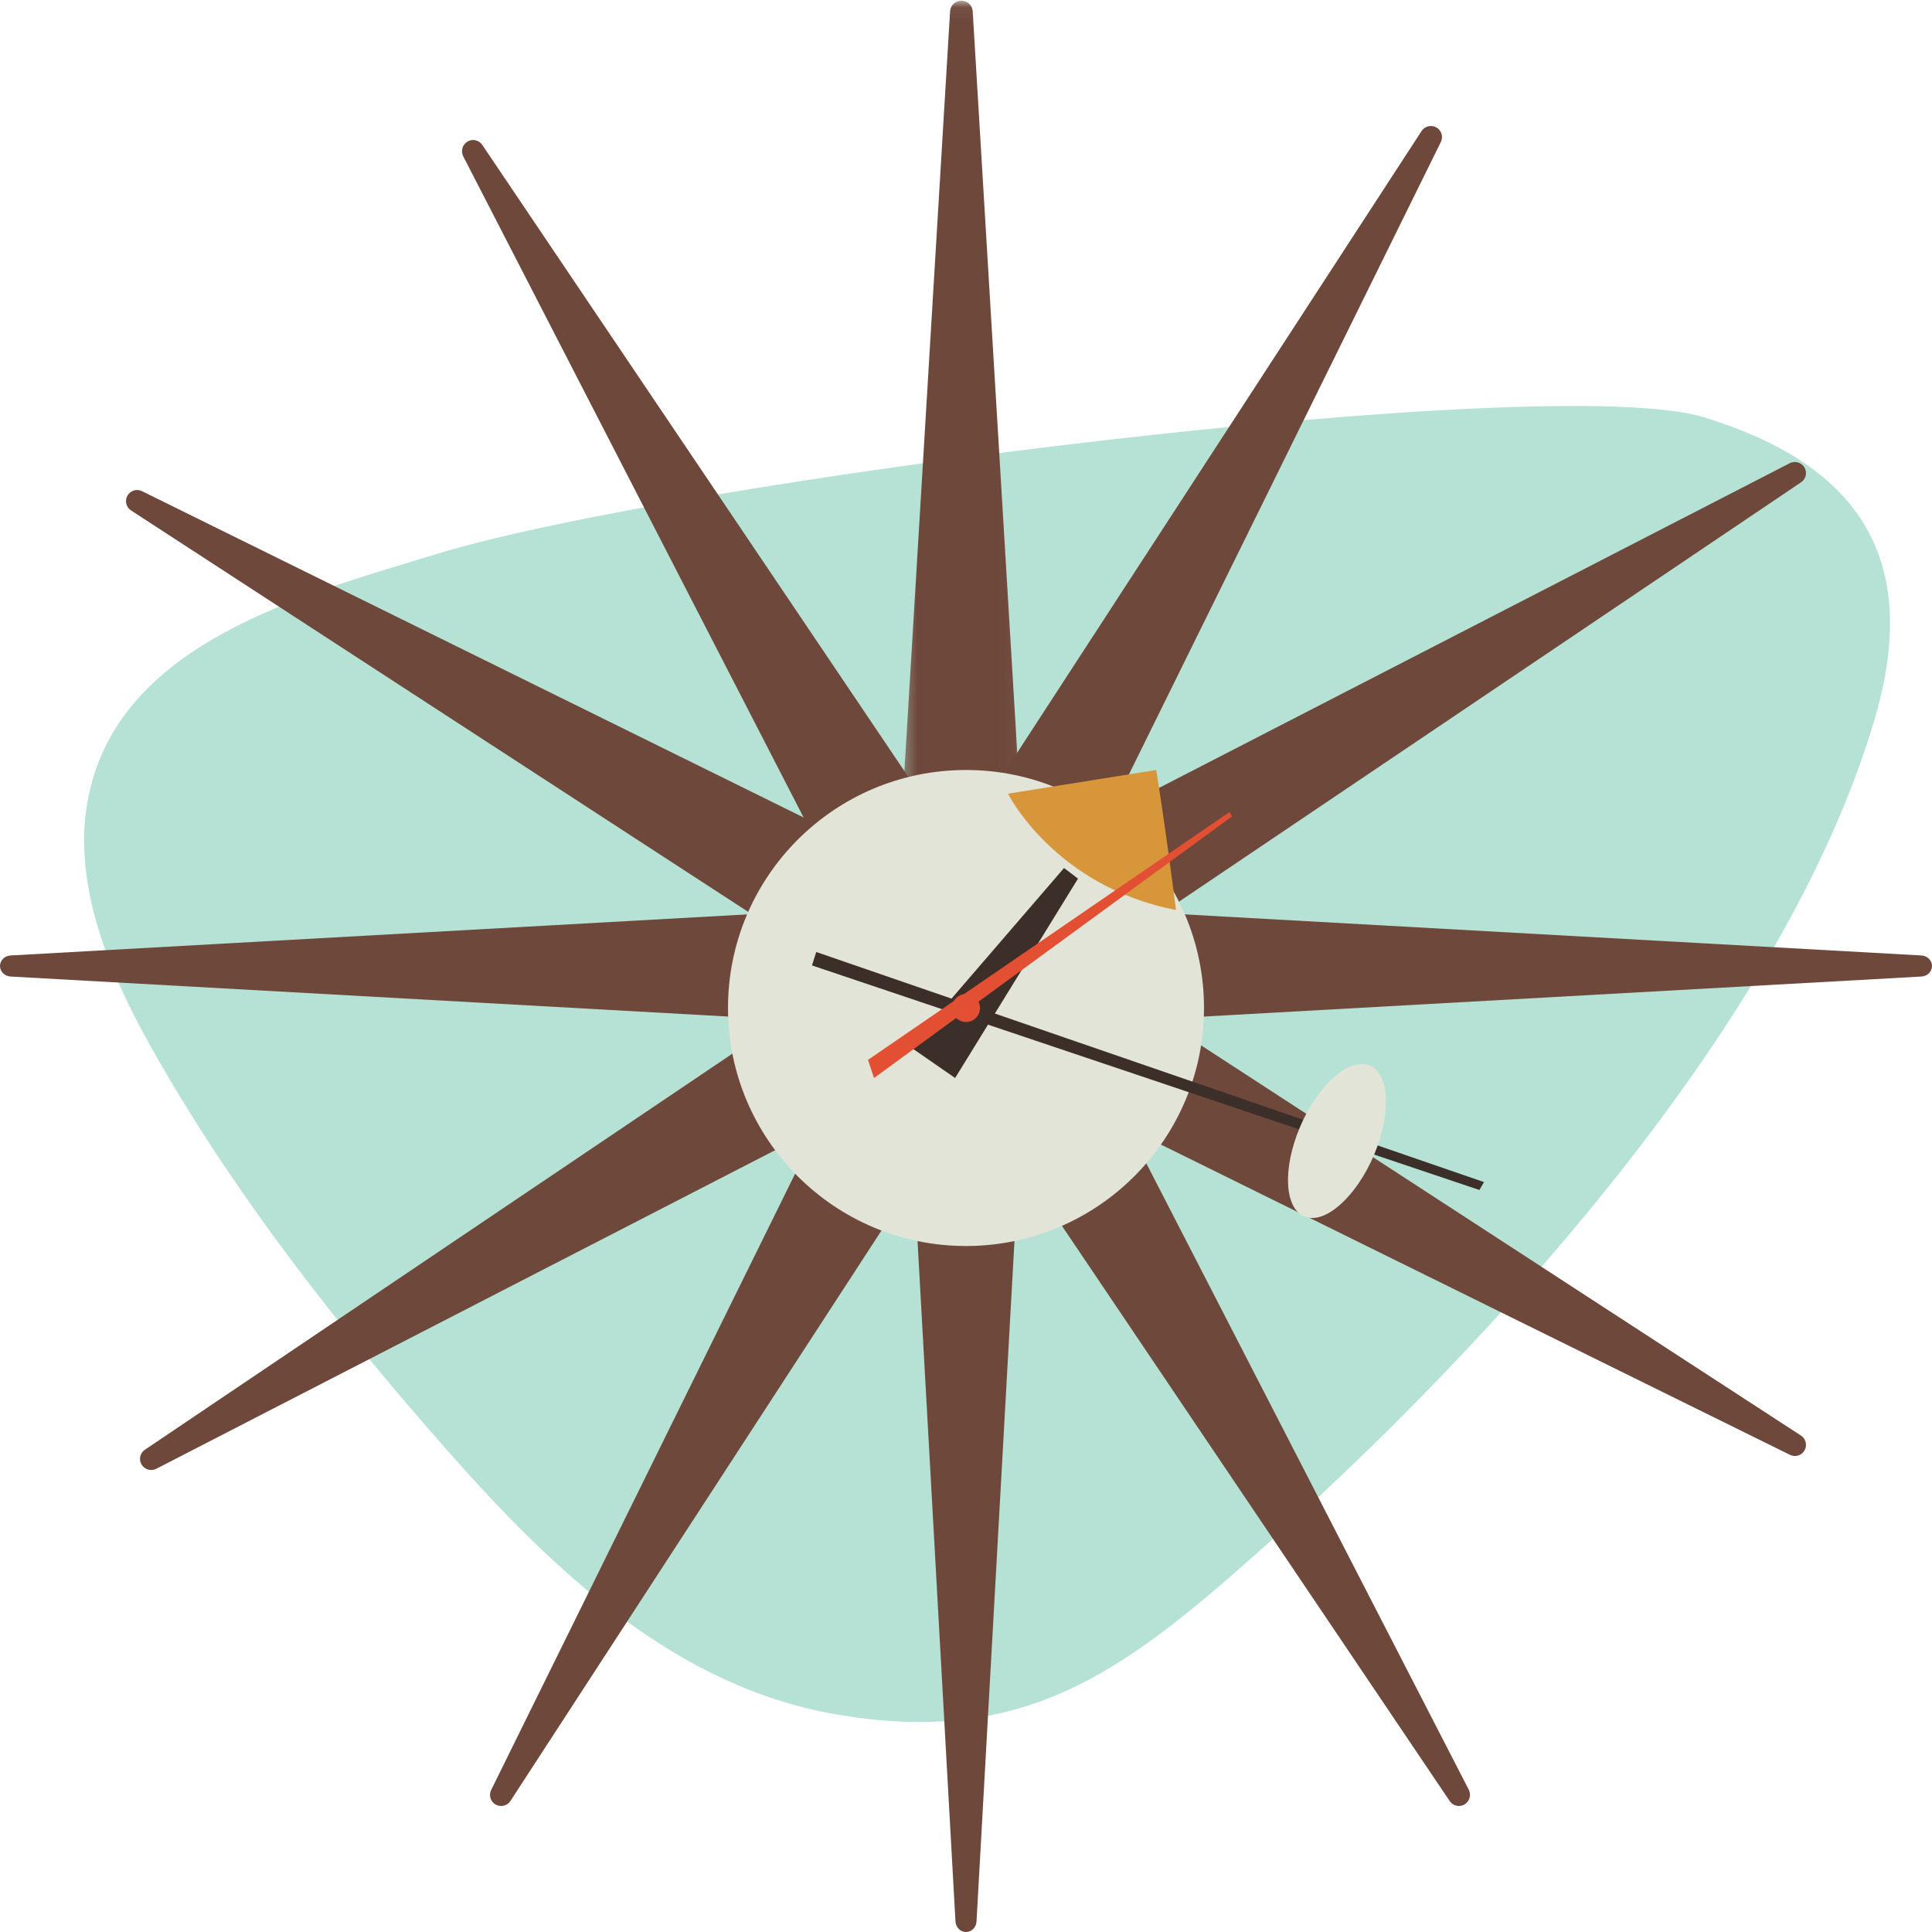
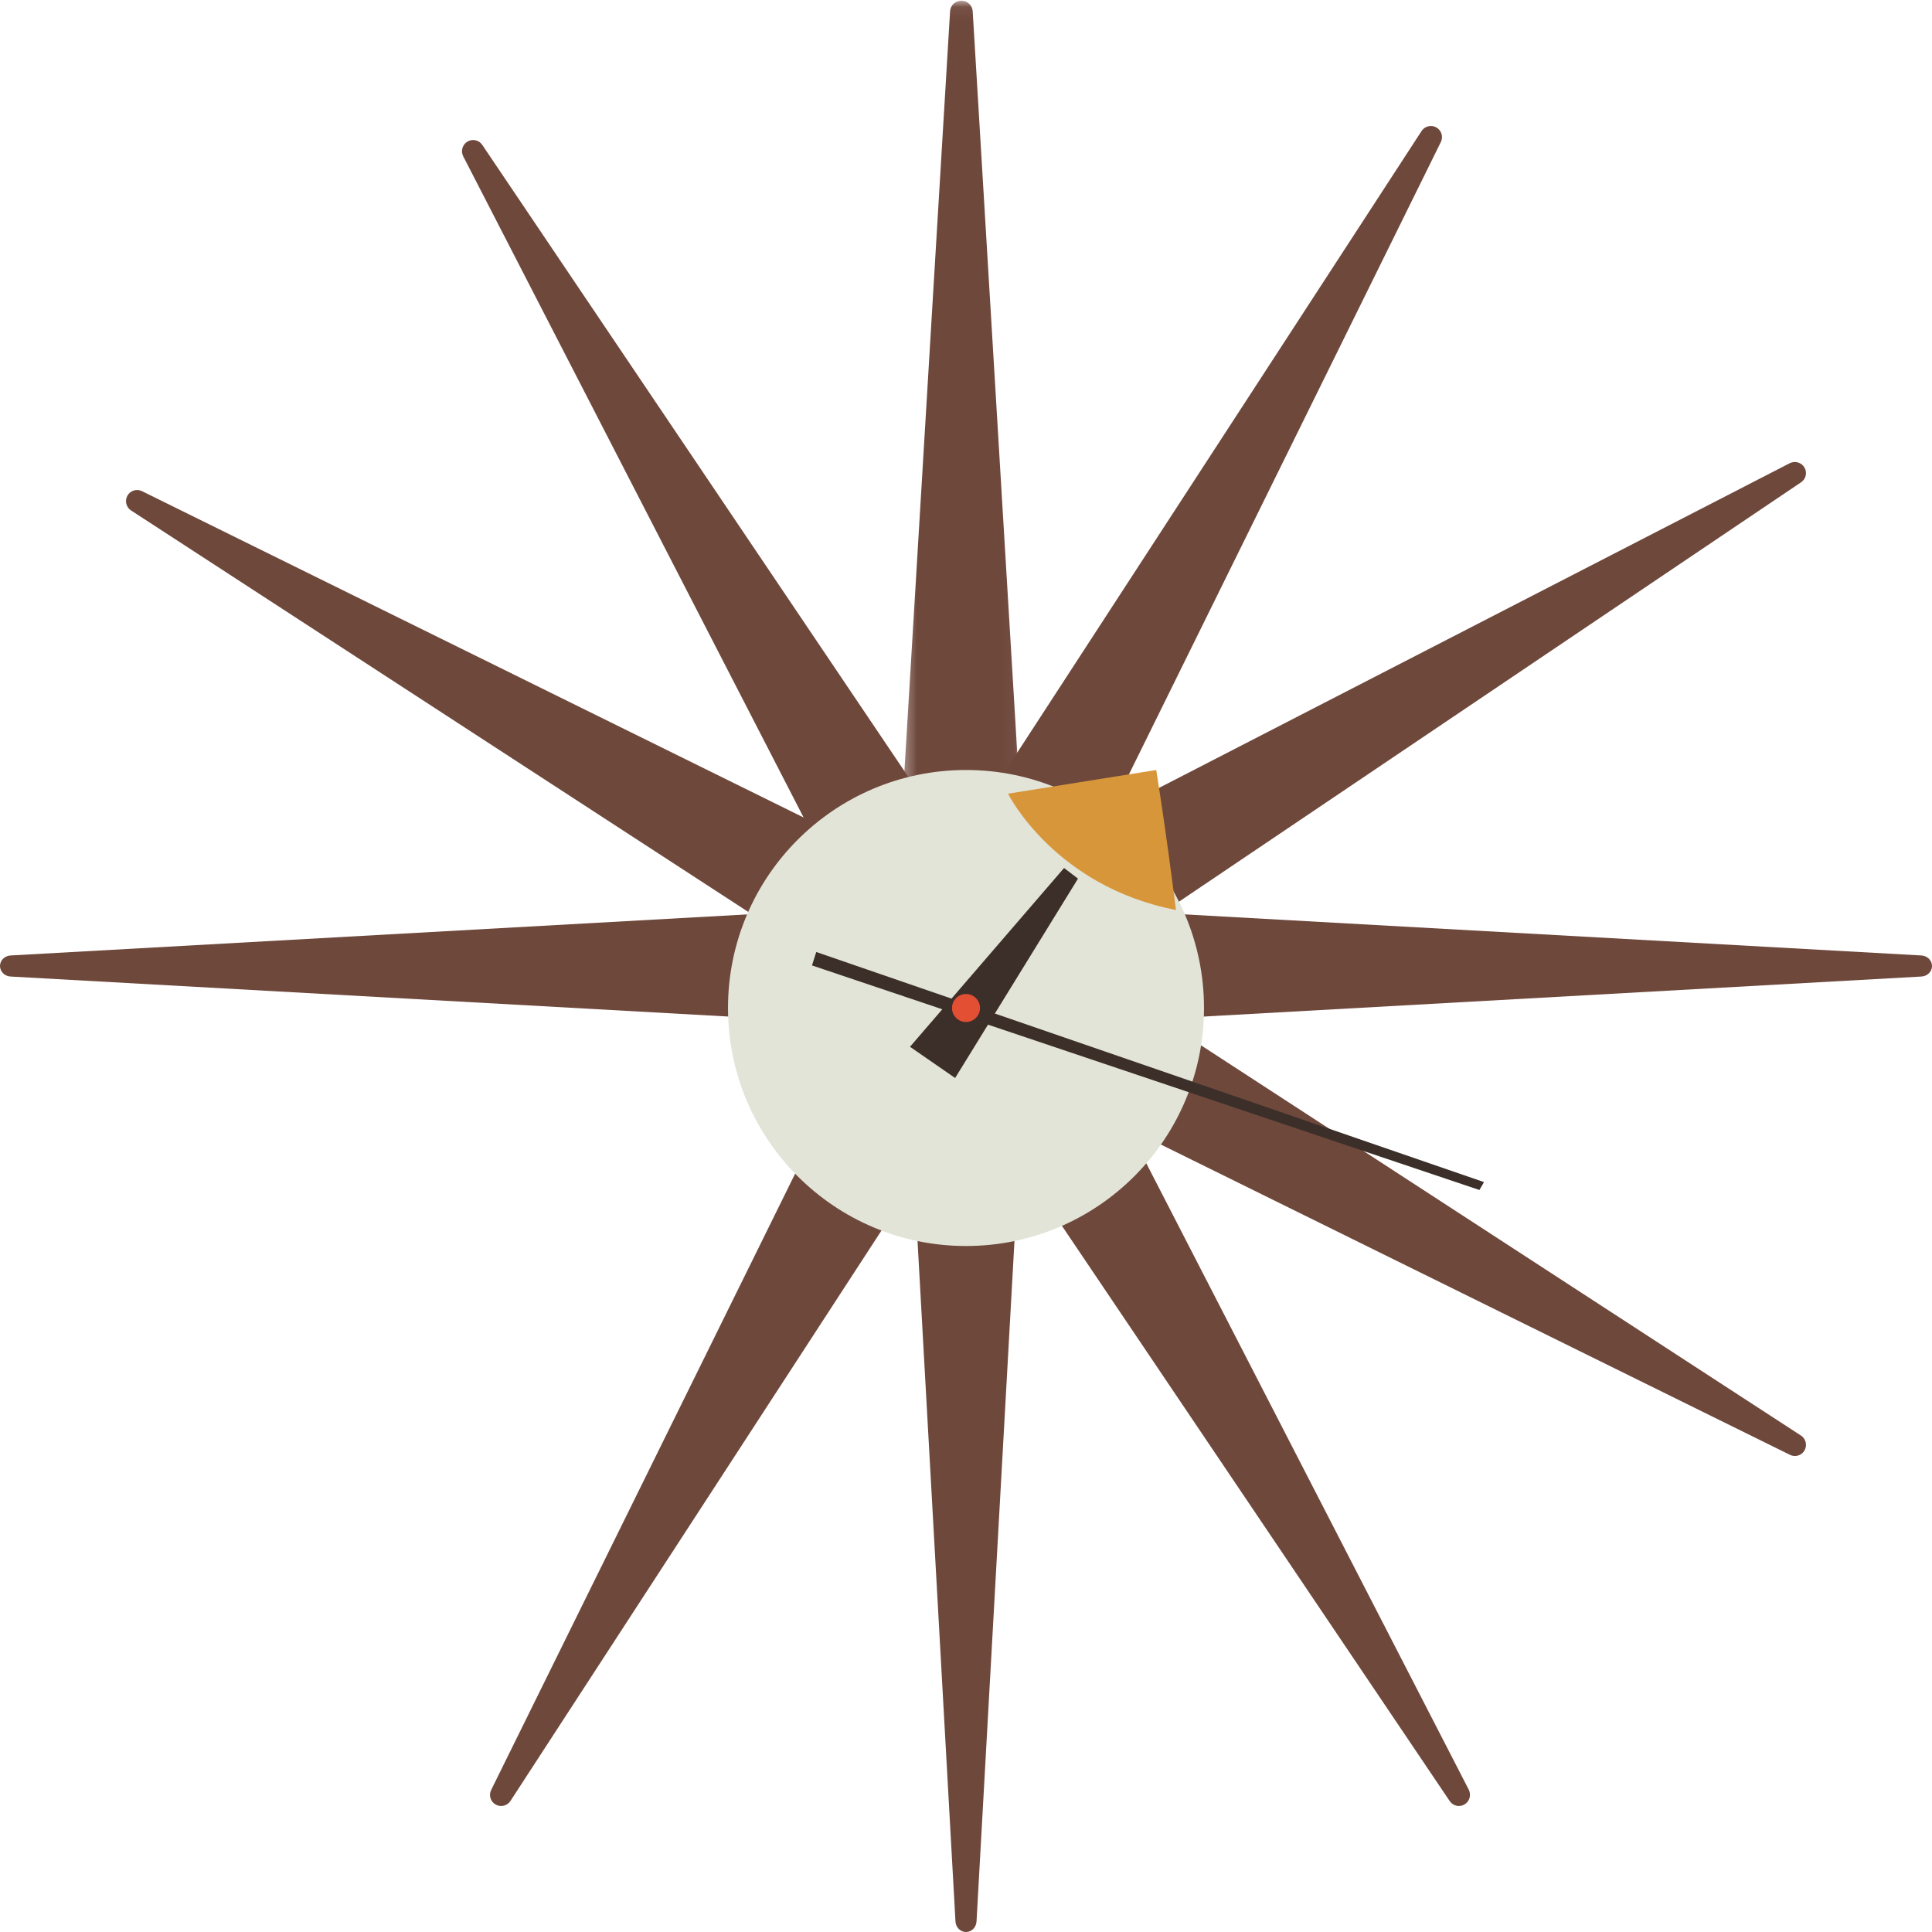
<svg xmlns="http://www.w3.org/2000/svg" xmlns:xlink="http://www.w3.org/1999/xlink" width="138px" height="138px" viewBox="0 0 138 138" version="1.1">
  <title>Page 1</title>
  <desc>Created with Sketch.</desc>
  <defs>
    <polygon id="path-1" points="0.373 0.051 8.967 0.051 8.967 58.877 0.373 58.877" />
  </defs>
  <g id="Page-1" stroke="none" stroke-width="1" fill="none" fill-rule="evenodd">
    <g id="PLU_Home_md_6a" transform="translate(-286, -1317)">
      <g id="Page-1" transform="translate(286, 1317)">
-         <path d="M8.536,70.352 C9.373,72.224 10.351,74.046 11.367,75.81 C17.138,85.833 24.338,94.971 31.991,103.648 C39.484,112.142 48.206,120.493 59.794,122.467 C73.024,124.721 80,119.622 89.705,111.011 C106.559,96.058 127.539,73.023 133.912,51.338 C137.395,39.479 132.302,33.047 121.701,29.804 C110.768,26.459 48.426,34.305 31.231,39.559 C20.84,42.733 6.468,46.418 6.001,59.657 C5.959,63.364 7.012,66.942 8.536,70.352" id="Fill-1" fill="#B5E2D4" />
        <g id="Group-5" transform="translate(64, 0)">
          <mask id="mask-2" fill="white">
            <use xlink:href="#path-1" />
          </mask>
          <g id="Clip-4" />
          <path d="M4.67,0.05 C4.242,0.05 3.888,0.38 3.863,0.801 L0.373,58.877 L8.967,58.877 L5.478,0.801 C5.452,0.38 5.098,0.05 4.67,0.05" id="Fill-3" fill="#6F483C" mask="url(#mask-2)" />
        </g>
        <path d="M69,138 C69.399,138 69.728,137.67 69.752,137.248 L73,79 L65,79 L68.248,137.248 C68.272,137.67 68.601,138 69,138" id="Fill-6" fill="#6F483C" />
        <path d="M138,69 C138,68.601 137.67,68.272 137.248,68.248 L79,65 L79,73 L137.248,69.752 C137.67,69.728 138,69.399 138,69" id="Fill-8" fill="#6F483C" />
        <path d="M0,69 C0,69.399 0.33,69.728 0.752,69.752 L59,73 L59,65 L0.752,68.248 C0.33,68.272 0,68.601 0,69" id="Fill-10" fill="#6F483C" />
        <path d="M102.598,9.103 C102.232,8.896 101.768,9.009 101.539,9.361 L70,57.849 L77.34,62 L102.919,10.141 C103.104,9.765 102.963,9.31 102.598,9.103" id="Fill-12" fill="#6F483C" />
        <path d="M35.403,128.897 C35.768,129.104 36.233,128.99 36.461,128.639 L68,80.151 L60.659,76 L35.082,127.858 C34.896,128.235 35.037,128.69 35.403,128.897" id="Fill-14" fill="#6F483C" />
        <path d="M128.897,103.597 C129.104,103.232 128.991,102.768 128.639,102.539 L80.151,71 L76,78.34 L127.859,103.919 C128.235,104.104 128.69,103.963 128.897,103.597" id="Fill-16" fill="#6F483C" />
        <path d="M9.103,35.403 C8.896,35.768 9.009,36.233 9.361,36.461 L57.849,68 L62,60.659 L10.141,35.082 C9.765,34.896 9.31,35.037 9.103,35.403" id="Fill-18" fill="#6F483C" />
        <path d="M128.886,33.386 C128.669,33.026 128.206,32.896 127.83,33.09 L76,59.773 L80.363,67 L128.65,34.448 C129,34.212 129.104,33.746 128.886,33.386" id="Fill-20" fill="#6F483C" />
-         <path d="M10.114,104.614 C10.331,104.974 10.794,105.104 11.17,104.91 L63,78.227 L58.638,71 L10.35,103.552 C10,103.789 9.896,104.254 10.114,104.614" id="Fill-22" fill="#6F483C" />
        <path d="M104.614,128.886 C104.974,128.669 105.104,128.206 104.91,127.83 L78.227,76 L71,80.363 L103.552,128.65 C103.789,129 104.254,129.104 104.614,128.886" id="Fill-24" fill="#6F483C" />
        <path d="M33.386,10.114 C33.026,10.331 32.896,10.794 33.09,11.17 L59.773,63 L67,58.638 L34.448,10.35 C34.212,10 33.746,9.896 33.386,10.114" id="Fill-26" fill="#6F483C" />
        <path d="M86,72 C86,81.389 78.389,89 69,89 C59.611,89 52,81.389 52,72 C52,62.611 59.611,55 69,55 C78.389,55 86,62.611 86,72" id="Fill-28" fill="#E2E4D7" />
-         <path d="M71,72 C71,73.105 70.104,74 69,74 C67.896,74 67,73.105 67,72 C67,70.896 67.896,70 69,70 C70.104,70 71,70.896 71,72 Z" id="Stroke-30" stroke="#E2E4D7" />
        <path d="M72,56.691 C72,56.691 75.294,63.309 84,65 C83.216,58.823 82.588,55 82.588,55 L72,56.691 Z" id="Fill-32" fill="#D8963B" />
        <polygon id="Fill-34" fill="#3C2F29" points="65 74.77 76.004 62 77 62.76 68.223 77" />
        <polygon id="Fill-36" fill="#3C2F29" points="58 68.96 58.303 68 106 84.435 105.672 85" />
-         <path d="M93.216,86.911 C91.752,86.371 91.586,83.511 92.848,80.522 C94.109,77.534 96.319,75.549 97.784,76.089 C99.249,76.628 99.413,79.489 98.152,82.477 C96.891,85.466 94.681,87.451 93.216,86.911" id="Fill-38" fill="#E2E4D7" />
-         <polygon id="Fill-40" fill="#E24F33" points="62 75.705 87.822 58 88 58.317 62.432 77" />
        <path d="M70,72 C70,72.552 69.552,73 69,73 C68.448,73 68,72.552 68,72 C68,71.448 68.448,71 69,71 C69.552,71 70,71.448 70,72" id="Fill-42" fill="#E24F33" />
      </g>
    </g>
  </g>
</svg>